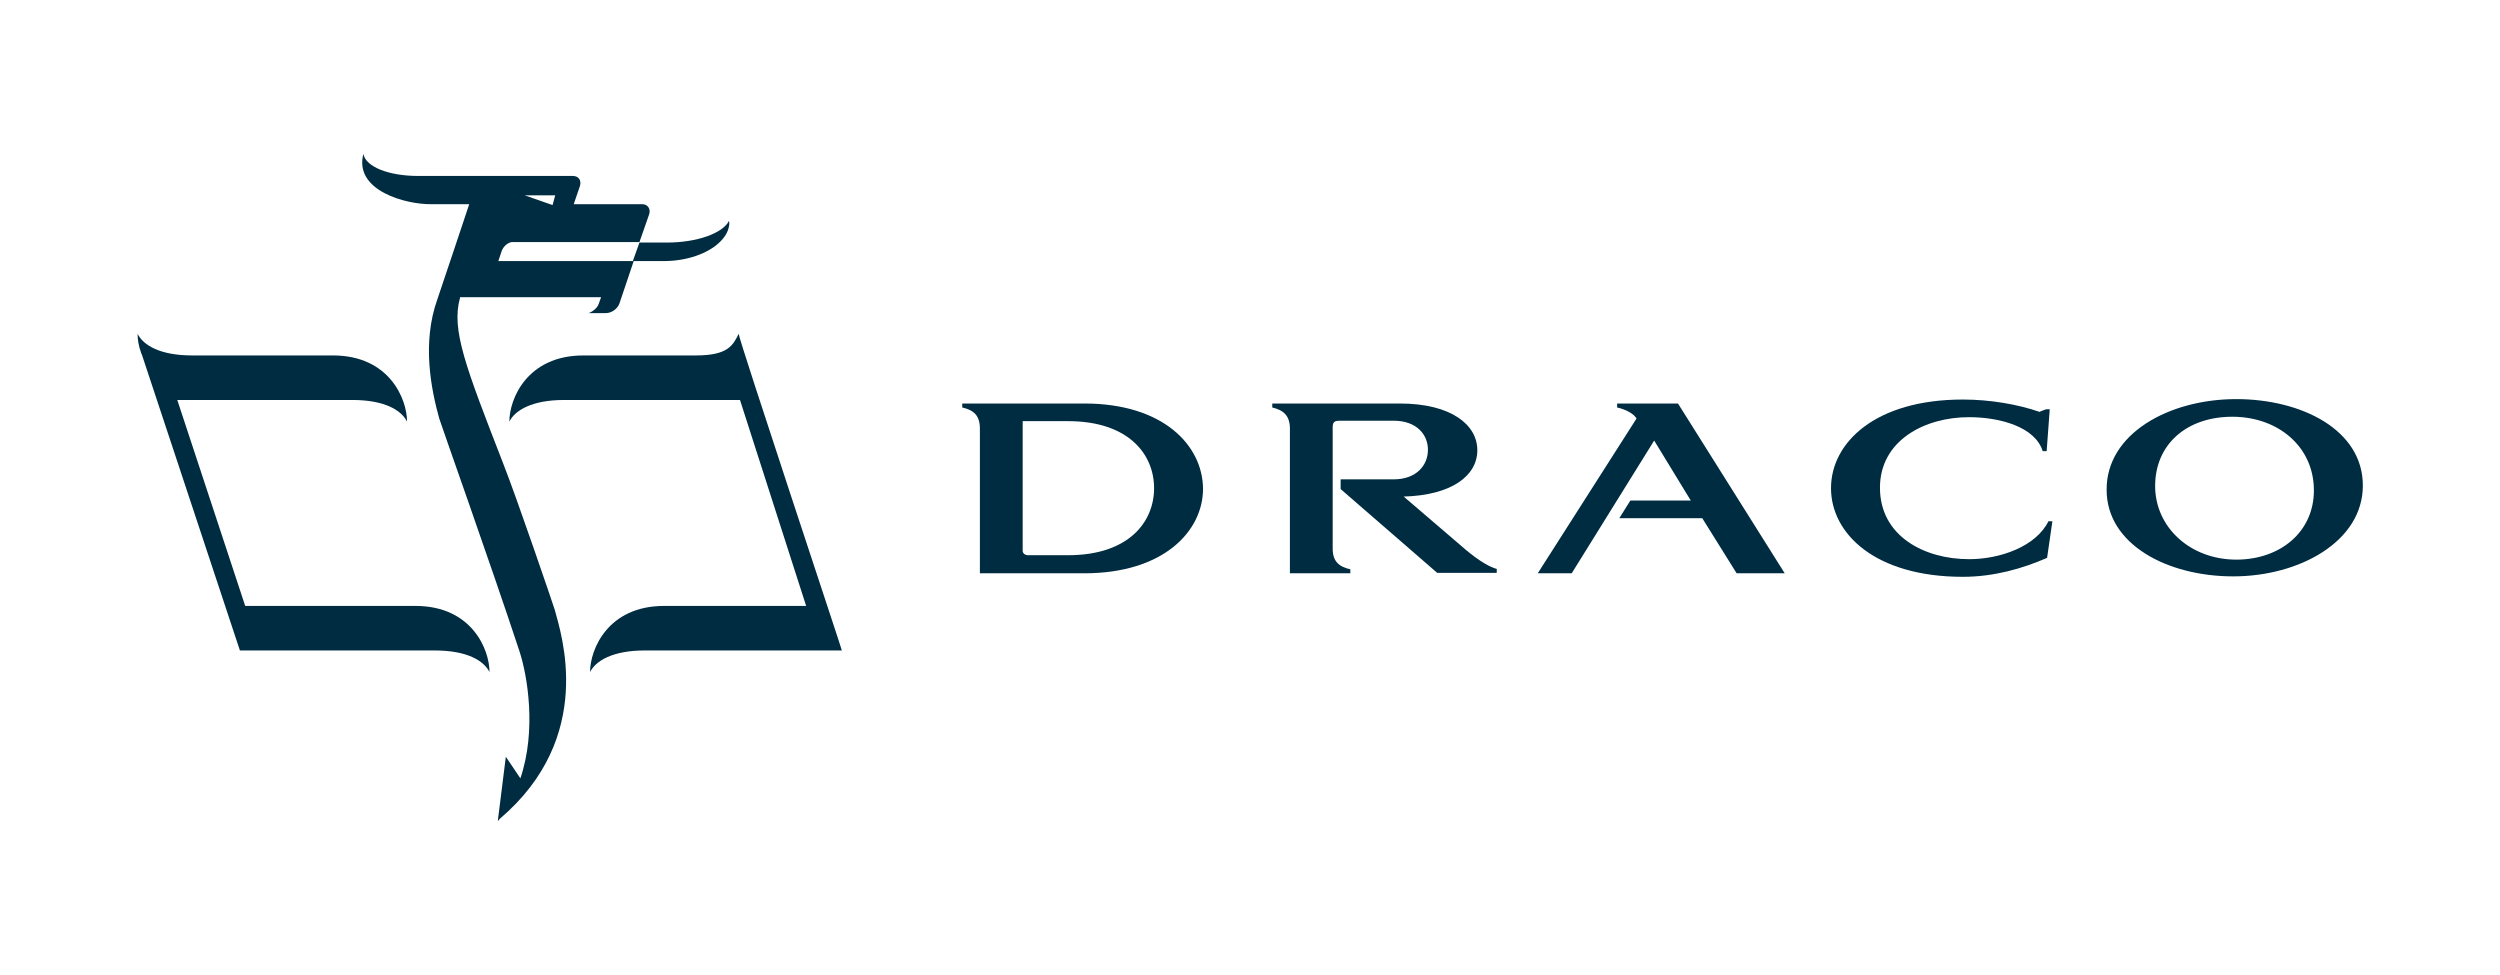
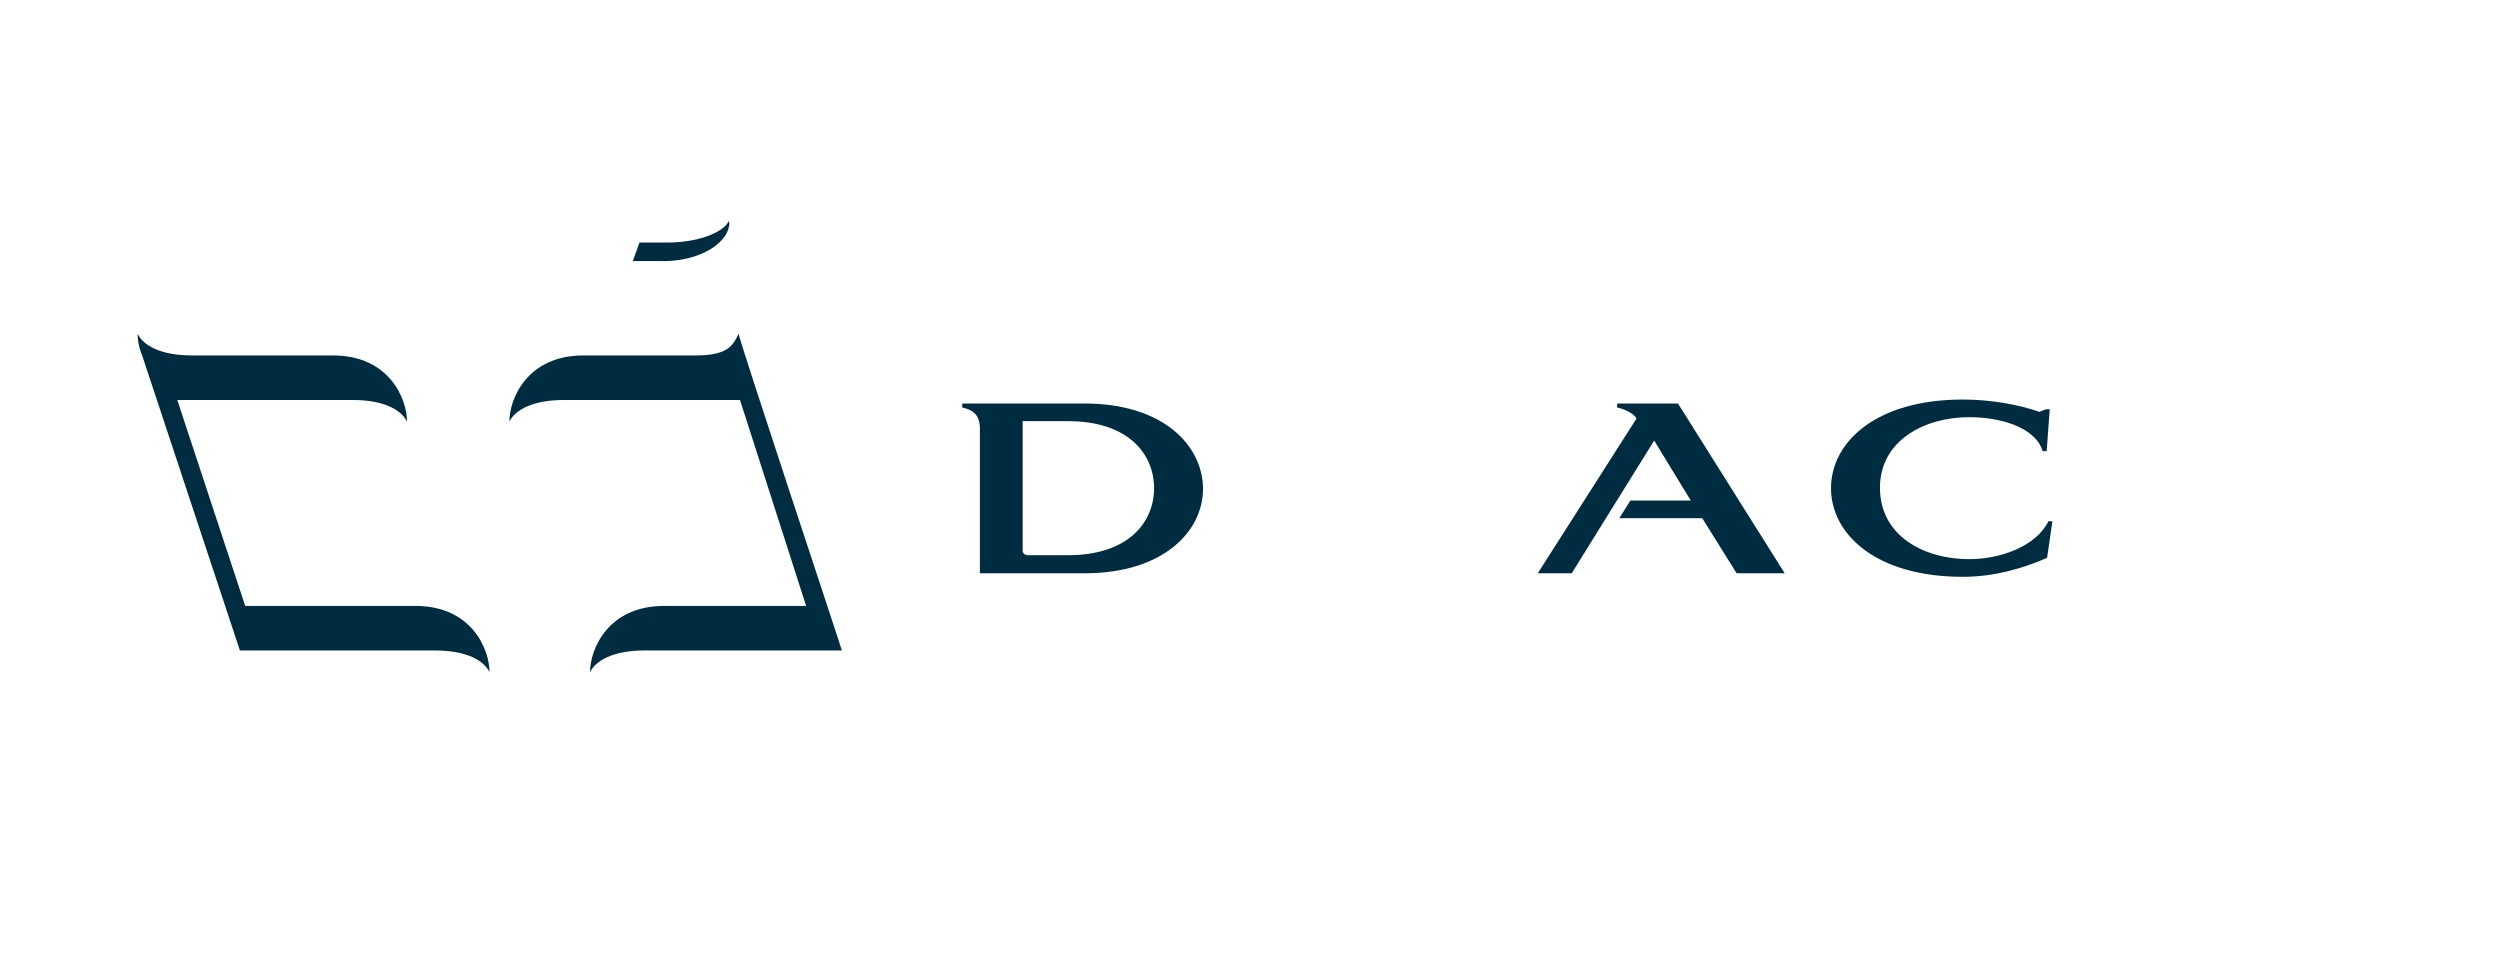
<svg xmlns="http://www.w3.org/2000/svg" id="Warstwa_2" viewBox="0 0 566.9 221.1">
  <defs>
    <style>.cls-1{fill:none;}.cls-1,.cls-2{stroke-width:0px;}.cls-2{fill:#002c42;}</style>
  </defs>
  <g id="Layer_1">
    <rect class="cls-1" width="566.9" height="221.1" />
    <path class="cls-2" d="m143.5,59.2h7.1c5.1,0,9.9-1.7,12.5-4.2,1.2-1.1,2-2.4,2.2-3.7.1-.4.1-.8,0-1.2-1.4,2.8-7.3,4.9-14,4.9h-6.3l-1.5,4.2Z" />
    <path class="cls-2" d="m94.2,137.4h-38.6l-15.4-46.7h39.7c7.3,0,11.1,2.3,12.4,4.9,0-5.1-4-15-16.8-15h-31.9c-7.3,0-11.1-2.3-12.4-4.9,0,1.2.2,2.7.8,4.3h0c0,.1,0,.2.1.2l22.3,67.3h44.2c7.3,0,11.1,2.3,12.4,4.9,0-5.1-4-15-16.8-15Z" />
    <path class="cls-2" d="m167.5,75.7c-1.3,2.6-2.4,4.9-9.7,4.9h-25.5c-12.8,0-16.8,9.9-16.8,15,1.3-2.6,5.2-4.9,12.4-4.9h39.9l15,46.7h-32.2c-12.8,0-16.8,9.9-16.8,15,1.3-2.6,5.2-4.9,12.4-4.9h44.7c.1,0-23.4-70.6-23.4-71.8Z" />
-     <path class="cls-2" d="m145.6,46.3h-15.5l1.4-4.1c.4-1.3-.3-2.3-1.6-2.3h-35.1c-6.7,0-11.9-2.1-12.4-5-2.2,8.4,9.8,11.5,15.4,11.4h8.6s-7.1,21.3-7.2,21.5c-3.6,10-1.4,20.6.4,27.1.1.5,11.7,33.1,18.2,52.8,1.8,5.5,3.9,17.9.2,28.8l-3.3-4.9-1.8,14.4h0v.2l.4-.5c21.9-18.6,13.9-42.1,12.5-47.4-.2-.7-8.4-24.8-11.7-33.2-8.5-21.9-11.8-30.3-9.8-37.5v-.2h32l-.5,1.4c-.3,1-1.3,1.8-2.3,2.2h3.9c1.3,0,2.7-1,3.1-2.3l3.2-9.5h-30.7l.7-2.1c.3-1,1.2-2,2.3-2.2h29l2.2-6.3c.4-1.2-.3-2.3-1.6-2.3Zm-20.3.2l-6.3-2.2h6.9l-.6,2.2Z" />
    <path class="cls-2" d="m446.5,126.8c7.1,0,15.2-2.9,18-8.6h.9l-1.2,8.3c-5.5,2.4-12,4.3-19.1,4.3-19.9,0-29.9-9.8-29.9-20.1s10-20.1,29.9-20.1c6.2,0,12.5,1.1,17.4,2.8.1-.1,1.2-.5,1.5-.6h.8l-.7,9.5h-.9c-1.7-5.5-9.7-7.7-16.7-7.7-10.1,0-20.2,5.3-20.2,16,0,11,10.1,16.2,20.2,16.2Z" />
-     <path class="cls-2" d="m507.1,90.5c14.7,0,28.7,6.9,28.7,19.6s-14.4,20.6-29.4,20.6-28.7-7.3-28.7-19.6c-.1-12.8,14.2-20.6,29.4-20.6Zm0,36.4c10,0,17.6-6.3,17.6-15.7,0-9.9-8.1-16.7-18.5-16.7s-17.5,6.3-17.5,15.7,8,16.7,18.4,16.7Z" />
    <path class="cls-2" d="m245.9,91.5h-27.7v.9c2.6.6,4,1.8,4,4.8v32.8h23.7c17.9,0,26.9-9.5,26.9-19.2-.1-9.8-9-19.3-26.9-19.3Zm-3.7,34.4h-9.2c-.4,0-1-.3-1.1-.9v-29.5h10.3c13.7,0,19.5,7.5,19.5,15.2s-5.8,15.2-19.5,15.2Z" />
-     <path class="cls-2" d="m332.3,124.6l-14-12c11-.3,16.7-4.8,16.7-10.5s-5.8-10.6-17.6-10.6h-28.9v.9c2.5.6,4,1.8,4,4.8v32.8h13.7v-.9c-2.6-.6-4-1.8-4-4.7v-27.6c0-1.3.7-1.4,1.7-1.4h12.1c5.3,0,7.8,3.2,7.8,6.6s-2.5,6.7-7.8,6.7h-12v2.2l21.9,19h13.5v-.9c-1.3-.3-3.8-1.6-7.1-4.4Z" />
    <path class="cls-2" d="m380.5,91.5h-13.8v.9c1.8.4,3.7,1.3,4.4,2.5l-22.4,35.1h7.7l18.7-30.1,8.3,13.6h-13.7l-2.5,4h18.8l7.8,12.5h10.9l-24.2-38.5Z" />
  </g>
</svg>